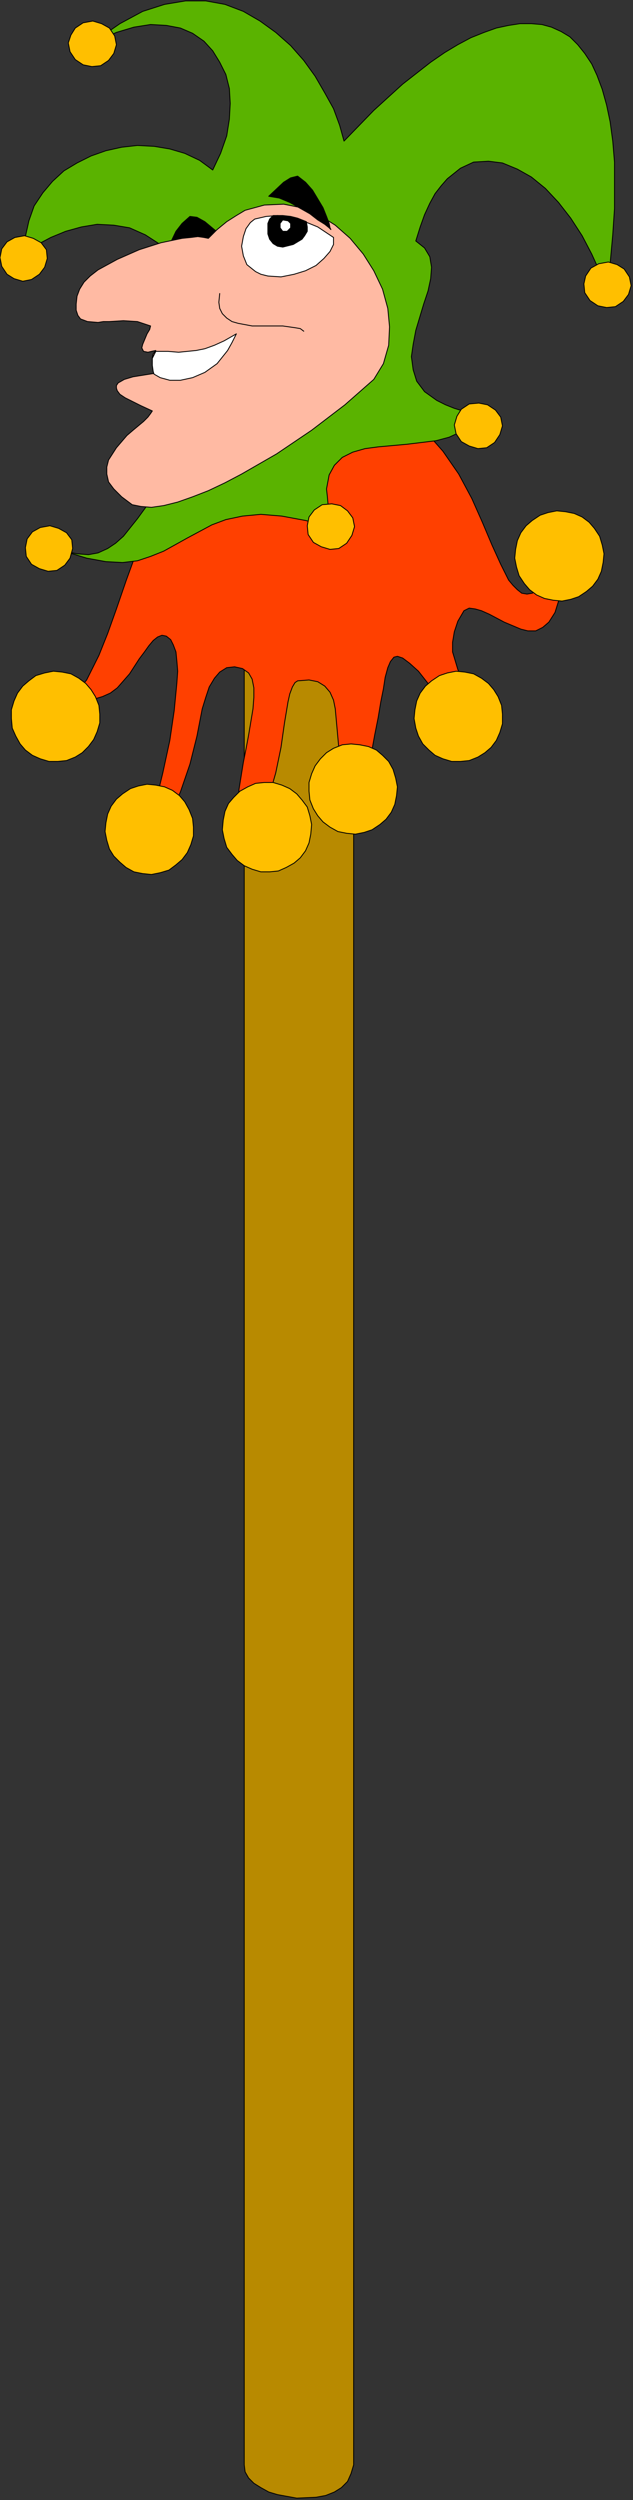
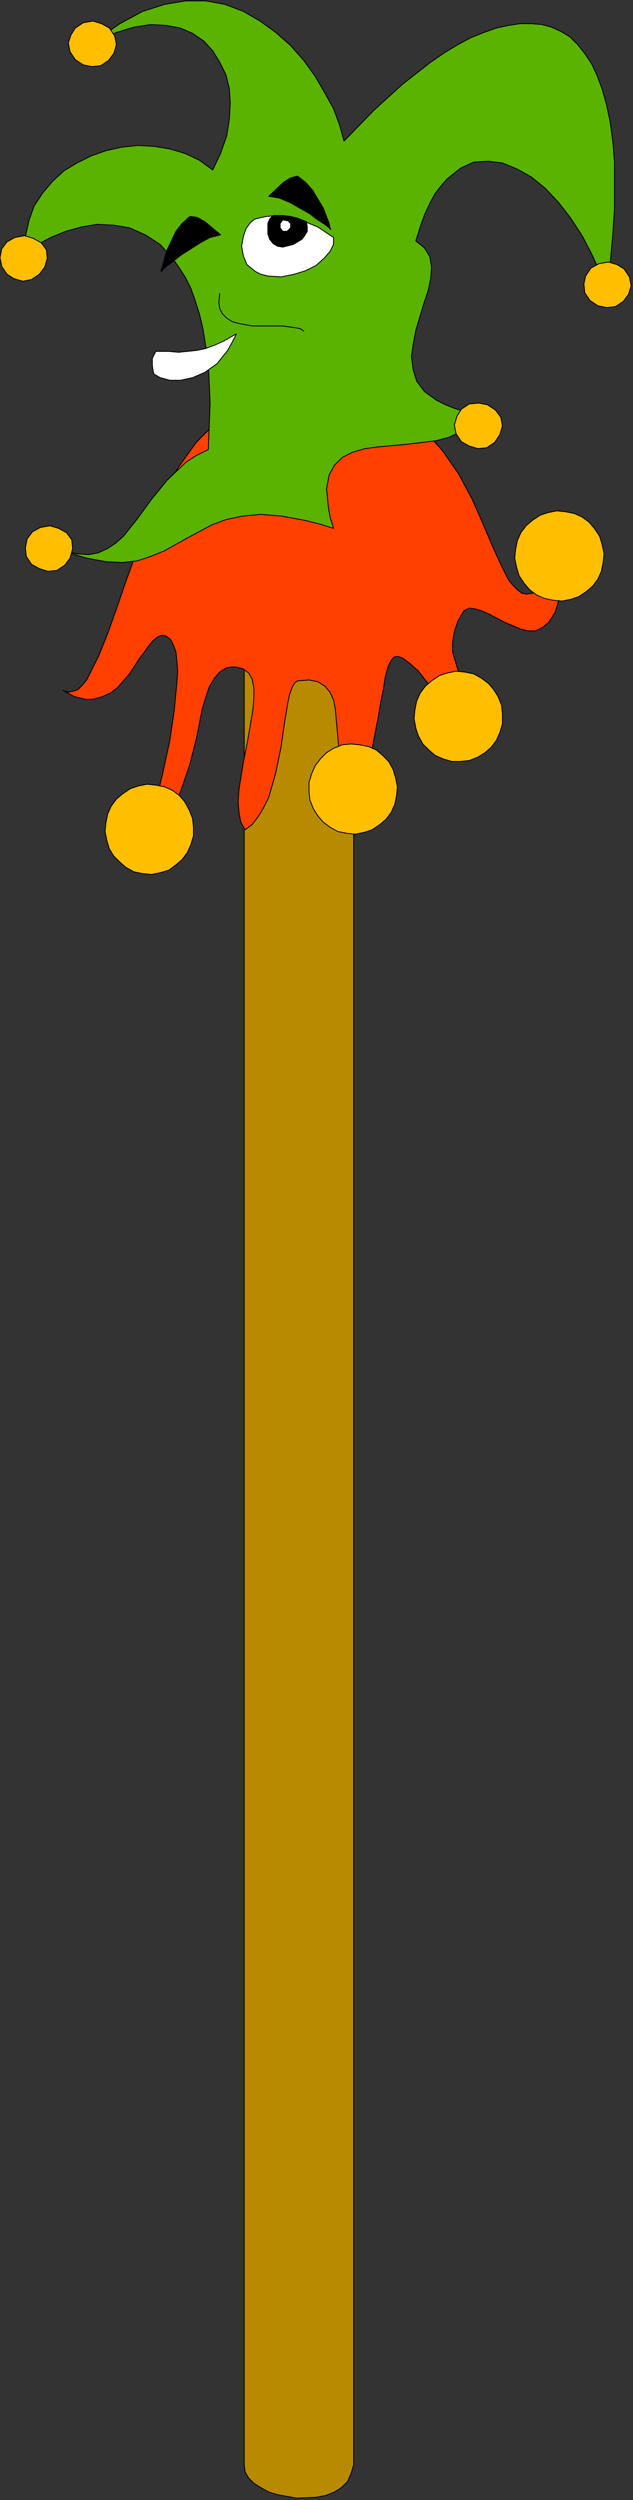
<svg xmlns="http://www.w3.org/2000/svg" xmlns:ns1="http://sodipodi.sourceforge.net/DTD/sodipodi-0.dtd" xmlns:ns2="http://www.inkscape.org/namespaces/inkscape" version="1.0" width="61.24mm" height="241.58mm" id="svg51" ns1:docname="APRL1003.WMF">
  <rect width="100%" height="100%" fill="#333333" stroke="none" />
  <ns1:namedview pagecolor="#ffffff" bordercolor="#666666" borderopacity="1" objecttolerance="10" gridtolerance="10" guidetolerance="10" ns2:pageopacity="0" ns2:pageshadow="2" ns2:window-width="640" ns2:window-height="480" id="namedview53" />
  <defs id="defs3">
    <pattern id="WMFhbasepattern" patternUnits="userSpaceOnUse" width="6" height="6" x="0" y="0" />
  </defs>
  <path style="fill:#b88a00;fill-rule:evenodd;fill-opacity:1;stroke:#000000;stroke-width:0.32px;stroke-linecap:round;stroke-linejoin:round;stroke-miterlimit:4;stroke-dasharray:none;stroke-opacity:1;" d="  M 89.303,181.452   L 89.303,900.22   L 89.623,902.78   L 90.904,905.02   L 92.824,906.94   L 95.385,908.54   L 98.266,910.14   L 101.467,911.1   L 108.508,912.38   L 115.55,912.06   L 119.071,911.42   L 122.272,910.14   L 124.833,908.54   L 127.073,906.3   L 128.354,903.42   L 129.314,900.22   L 129.314,181.452   L 89.303,181.452  z " id="path5" />
  <path style="fill:#ff4000;fill-rule:evenodd;fill-opacity:1;stroke:#000000;stroke-width:0.32px;stroke-linecap:round;stroke-linejoin:round;stroke-miterlimit:4;stroke-dasharray:none;stroke-opacity:1;" d="  M 207.094,203.213   L 204.213,207.694   L 201.333,211.214   L 198.772,213.774   L 196.531,215.694   L 194.611,216.654   L 192.69,216.974   L 190.77,216.654   L 189.169,215.374   L 187.569,213.774   L 185.969,211.854   L 183.088,206.094   L 179.887,199.053   L 176.366,190.733   L 172.525,182.092   L 167.724,173.131   L 161.962,164.811   L 154.92,156.81   L 150.759,153.29   L 146.278,150.09   L 141.477,147.53   L 136.036,144.97   L 130.274,143.369   L 123.872,142.089   L 117.151,141.449   L 109.789,141.449   L 104.027,142.089   L 98.266,143.369   L 93.144,145.29   L 88.343,147.53   L 83.862,150.41   L 79.381,153.93   L 71.699,161.611   L 65.297,170.571   L 59.215,180.492   L 54.414,191.053   L 49.933,201.613   L 46.092,212.174   L 42.571,222.415   L 39.37,231.375   L 36.169,239.376   L 32.969,245.776   L 31.688,248.336   L 30.088,250.257   L 28.487,251.857   L 26.567,252.497   L 24.967,252.817   L 23.046,252.177   L 27.207,254.417   L 31.048,255.377   L 34.249,255.377   L 37.45,254.417   L 40.331,253.137   L 42.891,251.217   L 47.372,246.096   L 50.893,240.656   L 52.814,238.096   L 54.414,235.856   L 56.015,233.935   L 57.615,232.655   L 59.215,232.015   L 60.816,232.335   L 62.416,233.615   L 63.377,235.536   L 64.337,238.096   L 64.657,241.296   L 64.977,245.136   L 64.657,249.617   L 63.697,259.537   L 62.096,270.418   L 59.536,282.259   L 56.655,294.099   L 53.454,305.3   L 57.615,302.1   L 60.816,298.26   L 63.697,294.099   L 65.937,289.299   L 69.458,279.058   L 72.019,268.818   L 73.939,258.897   L 75.22,254.737   L 76.5,250.897   L 78.42,247.696   L 80.341,245.456   L 82.902,243.856   L 85.782,243.536   L 88.663,244.176   L 90.904,245.776   L 92.184,248.016   L 92.824,251.217   L 92.824,254.737   L 92.504,258.897   L 90.904,268.498   L 89.944,273.618   L 88.983,278.418   L 87.383,288.339   L 87.063,292.819   L 87.383,296.66   L 88.023,300.18   L 89.623,303.06   L 92.184,301.14   L 94.425,298.26   L 96.345,295.06   L 98.266,291.219   L 100.826,282.259   L 102.747,272.978   L 104.027,264.017   L 105.308,256.337   L 105.948,253.457   L 106.908,250.897   L 107.868,249.297   L 108.828,248.656   L 112.99,248.336   L 116.19,248.976   L 118.751,250.577   L 120.672,252.817   L 121.952,255.697   L 122.592,258.897   L 123.872,272.978   L 124.192,276.178   L 125.153,279.058   L 126.433,281.299   L 128.033,282.899   L 130.594,283.539   L 133.795,283.219   L 135.715,275.538   L 136.996,268.498   L 138.276,262.097   L 139.236,256.337   L 140.197,251.537   L 140.837,247.376   L 141.797,243.856   L 142.757,241.616   L 144.038,240.016   L 145.318,239.696   L 147.238,240.336   L 149.799,242.256   L 153,245.136   L 156.521,249.617   L 161.002,255.377   L 166.443,262.417   L 169.644,262.097   L 171.565,261.137   L 172.845,260.177   L 173.165,258.577   L 172.845,256.977   L 172.205,255.057   L 169.964,250.257   L 167.404,244.496   L 165.483,238.096   L 165.483,234.576   L 166.123,230.735   L 167.404,226.895   L 169.644,223.055   L 171.565,222.095   L 173.805,222.415   L 176.046,223.055   L 178.927,224.335   L 184.368,227.215   L 190.45,229.775   L 193.01,230.415   L 195.891,230.415   L 198.452,229.135   L 200.692,227.215   L 202.933,223.695   L 204.533,218.574   L 205.494,215.374   L 206.134,211.854   L 206.774,207.694   L 207.094,203.213  z " id="path7" />
-   <path style="fill:#ffbf00;fill-rule:evenodd;fill-opacity:1;stroke:#000000;stroke-width:0.32px;stroke-linecap:round;stroke-linejoin:round;stroke-miterlimit:4;stroke-dasharray:none;stroke-opacity:1;" d="  M 4.161,262.417   L 4.481,265.938   L 5.762,268.818   L 7.362,271.698   L 9.282,273.938   L 11.843,275.858   L 14.724,277.138   L 17.925,278.098   L 21.126,278.098   L 24.326,277.778   L 27.527,276.498   L 30.088,274.898   L 32.328,272.658   L 34.249,270.098   L 35.529,267.218   L 36.49,264.017   L 36.49,260.817   L 36.169,257.617   L 34.889,254.417   L 33.289,251.857   L 31.368,249.617   L 28.808,247.696   L 25.927,246.096   L 22.726,245.456   L 19.525,245.136   L 16.324,245.776   L 13.123,246.736   L 10.563,248.656   L 8.322,250.577   L 6.402,253.137   L 5.121,256.017   L 4.161,259.217   L 4.161,262.417  z " id="path9" />
  <path style="fill:#ffbf00;fill-rule:evenodd;fill-opacity:1;stroke:#000000;stroke-width:0.32px;stroke-linecap:round;stroke-linejoin:round;stroke-miterlimit:4;stroke-dasharray:none;stroke-opacity:1;" d="  M 38.41,303.7   L 39.05,306.9   L 40.01,310.101   L 41.611,312.661   L 43.851,314.901   L 46.092,316.821   L 48.973,318.421   L 52.174,319.061   L 55.374,319.381   L 58.575,318.741   L 61.776,317.781   L 64.337,315.861   L 66.577,313.941   L 68.498,311.381   L 69.778,308.5   L 70.738,305.3   L 70.738,302.1   L 70.418,298.9   L 69.138,295.7   L 67.538,292.819   L 65.617,290.579   L 63.056,288.659   L 60.176,287.379   L 56.975,286.739   L 53.774,286.419   L 50.573,287.059   L 47.692,288.019   L 44.812,289.939   L 42.571,291.859   L 40.651,294.42   L 39.37,297.3   L 38.73,300.5   L 38.41,303.7  z " id="path11" />
-   <path style="fill:#ffbf00;fill-rule:evenodd;fill-opacity:1;stroke:#000000;stroke-width:0.32px;stroke-linecap:round;stroke-linejoin:round;stroke-miterlimit:4;stroke-dasharray:none;stroke-opacity:1;" d="  M 81.301,303.06   L 81.941,306.26   L 82.902,309.461   L 84.822,312.021   L 86.743,314.261   L 89.303,316.181   L 92.184,317.461   L 95.385,318.421   L 98.586,318.421   L 101.787,318.101   L 104.667,316.821   L 107.548,315.221   L 109.789,313.301   L 111.709,310.741   L 112.99,307.86   L 113.63,304.66   L 113.95,301.14   L 113.31,297.94   L 112.349,294.74   L 110.429,292.179   L 108.508,289.939   L 105.948,288.019   L 103.067,286.739   L 99.866,285.779   L 96.665,285.779   L 93.464,286.099   L 90.584,287.379   L 87.703,288.979   L 85.462,291.219   L 83.542,293.459   L 82.261,296.34   L 81.621,299.54   L 81.301,303.06  z " id="path13" />
  <path style="fill:#ffbf00;fill-rule:evenodd;fill-opacity:1;stroke:#000000;stroke-width:0.32px;stroke-linecap:round;stroke-linejoin:round;stroke-miterlimit:4;stroke-dasharray:none;stroke-opacity:1;" d="  M 112.99,288.979   L 113.31,292.179   L 114.59,295.38   L 116.19,297.94   L 118.111,300.18   L 120.672,302.1   L 123.552,303.7   L 126.753,304.34   L 129.954,304.66   L 133.155,304.02   L 136.036,303.06   L 138.916,301.14   L 141.157,299.22   L 143.077,296.66   L 144.358,293.779   L 144.998,290.579   L 145.318,287.379   L 144.678,284.179   L 143.718,280.979   L 142.117,278.098   L 139.877,275.858   L 137.636,273.938   L 134.755,272.658   L 131.554,272.018   L 128.354,271.698   L 125.153,272.018   L 121.952,273.298   L 119.391,274.898   L 117.151,277.138   L 115.23,279.699   L 113.95,282.579   L 112.99,285.779   L 112.99,288.979  z " id="path15" />
  <path style="fill:#ffbf00;fill-rule:evenodd;fill-opacity:1;stroke:#000000;stroke-width:0.32px;stroke-linecap:round;stroke-linejoin:round;stroke-miterlimit:4;stroke-dasharray:none;stroke-opacity:1;" d="  M 151.4,262.417   L 152.04,265.938   L 153,268.818   L 154.6,271.698   L 156.841,273.938   L 159.082,275.858   L 161.962,277.138   L 165.163,278.098   L 168.364,278.098   L 171.565,277.778   L 174.766,276.498   L 177.326,274.898   L 179.567,272.978   L 181.487,270.418   L 182.768,267.538   L 183.728,264.338   L 183.728,260.817   L 183.408,257.617   L 182.128,254.417   L 180.527,251.857   L 178.607,249.617   L 176.046,247.696   L 173.165,246.096   L 169.964,245.456   L 166.764,245.136   L 163.563,245.776   L 160.682,246.736   L 157.801,248.656   L 155.561,250.577   L 153.64,253.137   L 152.36,256.017   L 151.72,259.217   L 151.4,262.417  z " id="path17" />
  <path style="fill:#ffbf00;fill-rule:evenodd;fill-opacity:1;stroke:#000000;stroke-width:0.32px;stroke-linecap:round;stroke-linejoin:round;stroke-miterlimit:4;stroke-dasharray:none;stroke-opacity:1;" d="  M 188.209,203.853   L 188.849,207.054   L 189.81,210.254   L 191.73,213.134   L 193.651,215.374   L 196.211,217.294   L 199.092,218.574   L 202.293,219.215   L 205.494,219.535   L 208.695,218.894   L 211.575,217.934   L 214.456,216.014   L 216.697,214.094   L 218.617,211.534   L 219.897,208.654   L 220.538,205.454   L 220.858,202.253   L 220.218,199.053   L 219.257,195.853   L 217.337,192.973   L 215.416,190.733   L 212.856,188.813   L 209.975,187.532   L 206.774,186.892   L 203.573,186.572   L 200.372,187.212   L 197.492,188.172   L 194.611,190.093   L 192.37,192.013   L 190.45,194.573   L 189.169,197.453   L 188.529,200.653   L 188.209,203.853  z " id="path19" />
  <path style="fill:#5ab300;fill-rule:evenodd;fill-opacity:1;stroke:#000000;stroke-width:0.32px;stroke-linecap:round;stroke-linejoin:round;stroke-miterlimit:4;stroke-dasharray:none;stroke-opacity:1;" d="  M 23.366,201.293   L 28.167,202.253   L 32.328,202.573   L 35.849,201.933   L 39.37,200.333   L 42.251,198.413   L 45.132,195.853   L 50.253,189.453   L 55.374,182.412   L 61.136,175.372   L 67.858,168.971   L 71.699,166.411   L 76.18,164.171   L 76.5,155.53   L 76.82,147.21   L 76.5,139.849   L 76.18,132.809   L 75.22,126.408   L 74.259,120.328   L 72.979,114.888   L 71.379,109.767   L 69.778,105.287   L 67.858,101.447   L 65.617,97.926   L 63.377,94.726   L 58.575,89.286   L 53.134,85.766   L 47.372,83.206   L 41.611,82.245   L 35.529,81.925   L 29.768,82.885   L 24.006,84.486   L 18.565,86.726   L 13.764,89.286   L 9.282,92.486   L 9.282,86.406   L 10.563,80.645   L 12.483,75.205   L 15.684,70.405   L 19.205,66.244   L 23.366,62.404   L 28.167,59.524   L 33.289,56.964   L 38.73,55.044   L 44.492,53.764   L 50.253,53.124   L 56.335,53.444   L 62.096,54.404   L 67.538,56.004   L 72.979,58.564   L 77.78,62.084   L 80.661,56.004   L 82.902,49.603   L 83.862,43.523   L 84.182,37.763   L 83.862,32.322   L 82.582,27.202   L 80.341,22.722   L 77.78,18.561   L 74.579,15.041   L 70.418,12.161   L 65.937,10.241   L 60.816,9.281   L 55.054,8.961   L 48.973,9.921   L 42.571,11.841   L 35.529,15.041   L 39.69,11.521   L 43.851,8.641   L 52.174,4.16   L 60.176,1.6   L 67.858,0.32   L 75.22,0.32   L 82.261,1.6   L 88.983,4.16   L 95.065,7.681   L 100.826,11.841   L 106.268,16.641   L 111.069,22.081   L 115.23,27.842   L 118.751,33.922   L 121.952,39.683   L 124.192,45.763   L 125.793,51.523   L 136.676,40.323   L 147.238,30.722   L 157.481,22.722   L 162.602,19.201   L 167.404,16.321   L 172.205,13.761   L 177.006,11.841   L 181.487,10.241   L 185.969,9.281   L 190.13,8.641   L 194.291,8.641   L 198.132,8.961   L 201.653,9.921   L 205.174,11.521   L 208.374,13.441   L 211.255,16.321   L 213.816,19.521   L 216.377,23.362   L 218.297,27.522   L 220.218,32.642   L 221.818,38.403   L 223.098,44.483   L 224.059,51.523   L 224.699,59.204   L 224.699,76.165   L 224.059,85.766   L 223.098,96.326   L 221.818,107.207   L 219.577,99.847   L 216.377,92.806   L 212.856,86.086   L 208.695,79.685   L 204.213,73.925   L 199.412,68.805   L 194.291,64.644   L 189.169,61.764   L 183.728,59.524   L 178.607,58.884   L 173.165,59.204   L 168.364,61.444   L 163.563,65.284   L 161.322,67.844   L 159.082,70.725   L 157.161,74.245   L 155.241,78.405   L 153.64,82.885   L 152.04,88.006   L 155.241,90.566   L 157.161,93.766   L 157.801,97.606   L 157.481,101.767   L 156.521,106.247   L 154.92,111.047   L 152.04,120.648   L 151.079,125.768   L 150.439,130.249   L 151.079,135.049   L 152.36,139.209   L 155.241,143.049   L 159.722,146.25   L 162.923,147.85   L 166.123,149.13   L 170.285,150.41   L 174.766,151.37   L 171.885,155.21   L 168.364,157.77   L 164.203,159.691   L 159.402,160.971   L 148.839,162.251   L 138.276,163.211   L 133.475,163.851   L 128.994,165.131   L 125.153,167.051   L 122.272,169.931   L 120.351,173.451   L 119.391,178.572   L 119.711,181.452   L 120.031,184.972   L 120.672,188.813   L 121.952,192.973   L 116.831,191.373   L 111.709,190.093   L 103.067,188.492   L 95.385,187.852   L 88.663,188.492   L 82.582,189.773   L 77.46,191.693   L 68.498,196.493   L 59.856,201.293   L 55.054,203.213   L 50.253,204.814   L 44.812,205.454   L 38.73,205.134   L 31.688,203.853   L 23.366,201.293  z " id="path21" />
  <path style="fill:#000000;fill-rule:evenodd;fill-opacity:1;stroke:#000000;stroke-width:0.32px;stroke-linecap:round;stroke-linejoin:round;stroke-miterlimit:4;stroke-dasharray:none;stroke-opacity:1;" d="  M 80.661,85.766   L 74.9,80.965   L 72.019,79.365   L 69.458,79.045   L 66.577,81.605   L 64.337,84.486   L 61.136,91.206   L 60.176,94.406   L 59.536,96.966   L 58.895,98.567   L 58.895,99.207   L 59.536,98.567   L 60.816,97.286   L 63.377,95.366   L 66.257,93.126   L 73.299,88.646   L 76.82,86.726   L 80.661,85.766  z " id="path23" />
-   <path style="fill:#ffbaa3;fill-rule:evenodd;fill-opacity:1;stroke:#000000;stroke-width:0.32px;stroke-linecap:round;stroke-linejoin:round;stroke-miterlimit:4;stroke-dasharray:none;stroke-opacity:1;" d="  M 28.167,108.167   L 29.128,105.607   L 30.728,103.047   L 32.969,100.807   L 35.849,98.567   L 42.891,94.726   L 50.893,91.206   L 58.895,88.646   L 66.577,87.046   L 69.778,86.726   L 72.339,86.406   L 74.579,86.726   L 76.18,87.046   L 79.381,83.846   L 82.902,80.965   L 86.423,78.725   L 89.623,76.805   L 96.665,74.885   L 103.707,74.565   L 110.109,75.845   L 116.51,78.405   L 122.592,82.245   L 128.033,87.046   L 132.835,92.806   L 136.676,98.887   L 139.877,105.607   L 141.797,112.647   L 142.437,119.368   L 142.117,126.088   L 140.197,132.809   L 136.676,138.569   L 126.113,147.85   L 113.95,157.13   L 101.146,165.771   L 88.343,173.131   L 82.261,176.332   L 76.18,179.212   L 70.418,181.452   L 64.977,183.372   L 59.856,184.652   L 55.374,185.292   L 51.533,184.972   L 48.333,184.332   L 44.492,181.452   L 41.611,178.572   L 39.69,176.012   L 39.05,173.131   L 39.05,170.571   L 39.69,168.011   L 42.571,163.531   L 46.412,159.051   L 48.653,157.13   L 52.494,153.93   L 53.454,152.97   L 54.094,152.33   L 55.054,151.05   L 55.695,150.09   L 51.533,148.17   L 48.333,146.57   L 45.772,145.29   L 43.851,144.01   L 42.891,142.729   L 42.571,141.769   L 42.571,140.809   L 43.211,139.849   L 45.452,138.569   L 48.653,137.609   L 56.655,136.329   L 56.655,136.009   L 56.335,135.369   L 55.695,133.129   L 55.695,130.569   L 56.015,129.289   L 56.975,128.008   L 55.374,128.328   L 54.094,128.649   L 52.494,128.328   L 51.854,127.048   L 52.174,125.768   L 53.774,121.928   L 54.734,120.328   L 55.054,119.048   L 50.253,117.448   L 45.132,117.128   L 40.01,117.448   L 37.77,117.448   L 35.849,117.768   L 32.008,117.448   L 29.448,116.488   L 28.487,115.208   L 27.847,113.287   L 27.847,111.047   L 28.167,108.167  z " id="path25" />
  <path style="fill:#ffffff;fill-rule:evenodd;fill-opacity:1;stroke:#000000;stroke-width:0.32px;stroke-linecap:round;stroke-linejoin:round;stroke-miterlimit:4;stroke-dasharray:none;stroke-opacity:1;" d="  M 86.423,121.928   L 84.822,125.128   L 83.222,128.008   L 79.381,132.809   L 74.9,136.009   L 70.418,137.929   L 65.937,138.889   L 62.096,138.889   L 58.575,137.929   L 56.335,136.649   L 56.015,135.689   L 55.695,133.449   L 55.695,130.889   L 56.975,128.328   L 61.456,128.328   L 65.297,128.649   L 71.699,128.008   L 74.9,127.368   L 78.42,126.088   L 81.941,124.488   L 86.423,121.928  z " id="path27" />
  <path style="fill:#ffffff;fill-rule:evenodd;fill-opacity:1;stroke:#000000;stroke-width:0.32px;stroke-linecap:round;stroke-linejoin:round;stroke-miterlimit:4;stroke-dasharray:none;stroke-opacity:1;" d="  M 93.144,80.005   L 97.305,79.045   L 101.467,78.725   L 105.308,79.045   L 109.149,80.005   L 116.19,82.885   L 121.952,86.726   L 121.952,89.286   L 120.672,91.846   L 118.431,94.406   L 115.55,96.966   L 111.709,98.887   L 107.548,100.167   L 102.747,101.127   L 97.946,100.807   L 95.385,100.167   L 93.464,99.207   L 90.264,96.646   L 88.983,93.446   L 88.343,89.926   L 88.983,86.406   L 89.944,83.526   L 91.544,81.285   L 93.144,80.005  z " id="path29" />
  <path style="fill:#000000;fill-rule:evenodd;fill-opacity:1;stroke:#000000;stroke-width:0.32px;stroke-linecap:round;stroke-linejoin:round;stroke-miterlimit:4;stroke-dasharray:none;stroke-opacity:1;" d="  M 99.866,78.725   L 103.387,78.725   L 106.268,79.045   L 108.828,79.685   L 112.029,80.965   L 112.349,82.885   L 112.349,84.486   L 111.389,86.086   L 110.429,87.366   L 107.228,89.286   L 103.387,90.246   L 101.467,89.926   L 99.866,88.966   L 98.586,87.366   L 97.946,85.446   L 97.946,81.605   L 98.586,80.005   L 99.866,78.725  z " id="path31" />
  <path style="fill:#ffffff;fill-rule:evenodd;fill-opacity:1;stroke:#000000;stroke-width:0.32px;stroke-linecap:round;stroke-linejoin:round;stroke-miterlimit:4;stroke-dasharray:none;stroke-opacity:1;" d="  M 102.427,83.206   L 103.387,84.486   L 104.987,84.486   L 106.268,83.206   L 106.268,81.605   L 105.308,80.645   L 103.387,80.325   L 102.427,81.605   L 102.427,83.206  z " id="path33" />
  <path style="fill:#000000;fill-rule:evenodd;fill-opacity:1;stroke:#000000;stroke-width:0.32px;stroke-linecap:round;stroke-linejoin:round;stroke-miterlimit:4;stroke-dasharray:none;stroke-opacity:1;" d="  M 98.266,71.685   L 103.707,66.564   L 106.268,64.964   L 108.828,64.324   L 111.709,66.564   L 114.27,69.445   L 118.111,75.845   L 119.391,79.045   L 120.351,81.605   L 120.672,83.206   L 120.992,83.846   L 120.351,83.206   L 118.751,81.925   L 116.19,80.325   L 113.31,78.085   L 105.948,73.925   L 102.107,72.325   L 98.266,71.685  z " id="path35" />
  <path style="fill:none;stroke:#000000;stroke-width:0.32px;stroke-linecap:round;stroke-linejoin:round;stroke-miterlimit:4;stroke-dasharray:none;stroke-opacity:1;" d="  M 80.341,107.207   L 80.021,110.407   L 80.341,112.647   L 81.301,114.568   L 82.902,116.168   L 84.822,117.448   L 87.063,118.088   L 92.184,119.048   L 103.387,119.048   L 107.868,119.688   L 109.789,120.008   L 111.069,120.968  " id="path37" />
  <path style="fill:#ffbf00;fill-rule:evenodd;fill-opacity:1;stroke:#000000;stroke-width:0.32px;stroke-linecap:round;stroke-linejoin:round;stroke-miterlimit:4;stroke-dasharray:none;stroke-opacity:1;" d="  M 25.607,18.881   L 27.527,21.761   L 30.408,23.682   L 33.609,24.322   L 36.81,24.002   L 39.69,22.081   L 41.611,19.521   L 42.571,16.321   L 41.931,13.121   L 40.01,10.241   L 37.13,8.641   L 33.929,7.681   L 30.408,8.321   L 27.527,10.241   L 25.927,12.801   L 24.967,15.681   L 25.607,18.881  z " id="path39" />
  <path style="fill:#ffbf00;fill-rule:evenodd;fill-opacity:1;stroke:#000000;stroke-width:0.32px;stroke-linecap:round;stroke-linejoin:round;stroke-miterlimit:4;stroke-dasharray:none;stroke-opacity:1;" d="  M 0.64,97.286   L 2.561,100.167   L 5.121,101.767   L 8.322,102.727   L 11.523,102.087   L 14.404,100.167   L 16.324,97.606   L 17.285,94.406   L 16.964,91.206   L 15.044,88.646   L 12.163,87.046   L 8.962,86.086   L 5.441,86.726   L 2.561,88.326   L 0.64,90.886   L 0,94.086   L 0.64,97.286  z " id="path41" />
  <path style="fill:#ffbf00;fill-rule:evenodd;fill-opacity:1;stroke:#000000;stroke-width:0.32px;stroke-linecap:round;stroke-linejoin:round;stroke-miterlimit:4;stroke-dasharray:none;stroke-opacity:1;" d="  M 9.603,203.213   L 11.523,206.094   L 14.404,207.694   L 17.605,208.654   L 20.805,208.334   L 23.686,206.414   L 25.607,203.853   L 26.567,200.333   L 26.247,197.133   L 24.326,194.573   L 21.446,192.973   L 18.245,192.013   L 14.724,192.653   L 11.843,194.253   L 9.923,196.813   L 9.282,200.013   L 9.603,203.213  z " id="path43" />
-   <path style="fill:#ffbf00;fill-rule:evenodd;fill-opacity:1;stroke:#000000;stroke-width:0.32px;stroke-linecap:round;stroke-linejoin:round;stroke-miterlimit:4;stroke-dasharray:none;stroke-opacity:1;" d="  M 112.669,195.213   L 114.59,198.093   L 117.471,199.693   L 120.672,200.653   L 123.872,200.333   L 126.753,198.413   L 128.674,195.533   L 129.634,192.333   L 128.994,189.133   L 127.073,186.572   L 124.513,184.652   L 121.312,184.012   L 117.791,184.332   L 114.91,186.252   L 112.99,188.813   L 112.349,192.013   L 112.669,195.213  z " id="path45" />
  <path style="fill:#ffbf00;fill-rule:evenodd;fill-opacity:1;stroke:#000000;stroke-width:0.32px;stroke-linecap:round;stroke-linejoin:round;stroke-miterlimit:4;stroke-dasharray:none;stroke-opacity:1;" d="  M 166.764,158.41   L 168.684,161.291   L 171.565,162.891   L 174.766,163.851   L 177.966,163.531   L 180.847,161.611   L 182.768,158.731   L 183.728,155.53   L 183.088,152.33   L 181.167,149.77   L 178.287,147.85   L 175.086,147.21   L 171.565,147.53   L 168.684,149.45   L 167.084,152.01   L 166.123,155.21   L 166.764,158.41  z " id="path47" />
  <path style="fill:#ffbf00;fill-rule:evenodd;fill-opacity:1;stroke:#000000;stroke-width:0.32px;stroke-linecap:round;stroke-linejoin:round;stroke-miterlimit:4;stroke-dasharray:none;stroke-opacity:1;" d="  M 213.816,106.887   L 215.736,109.767   L 218.617,111.687   L 221.818,112.327   L 225.019,112.007   L 227.9,110.087   L 229.82,107.527   L 230.78,104.327   L 230.14,101.127   L 228.22,98.247   L 225.659,96.646   L 222.458,95.686   L 218.937,96.326   L 216.056,97.926   L 214.136,100.807   L 213.496,103.687   L 213.816,106.887  z " id="path49" />
</svg>